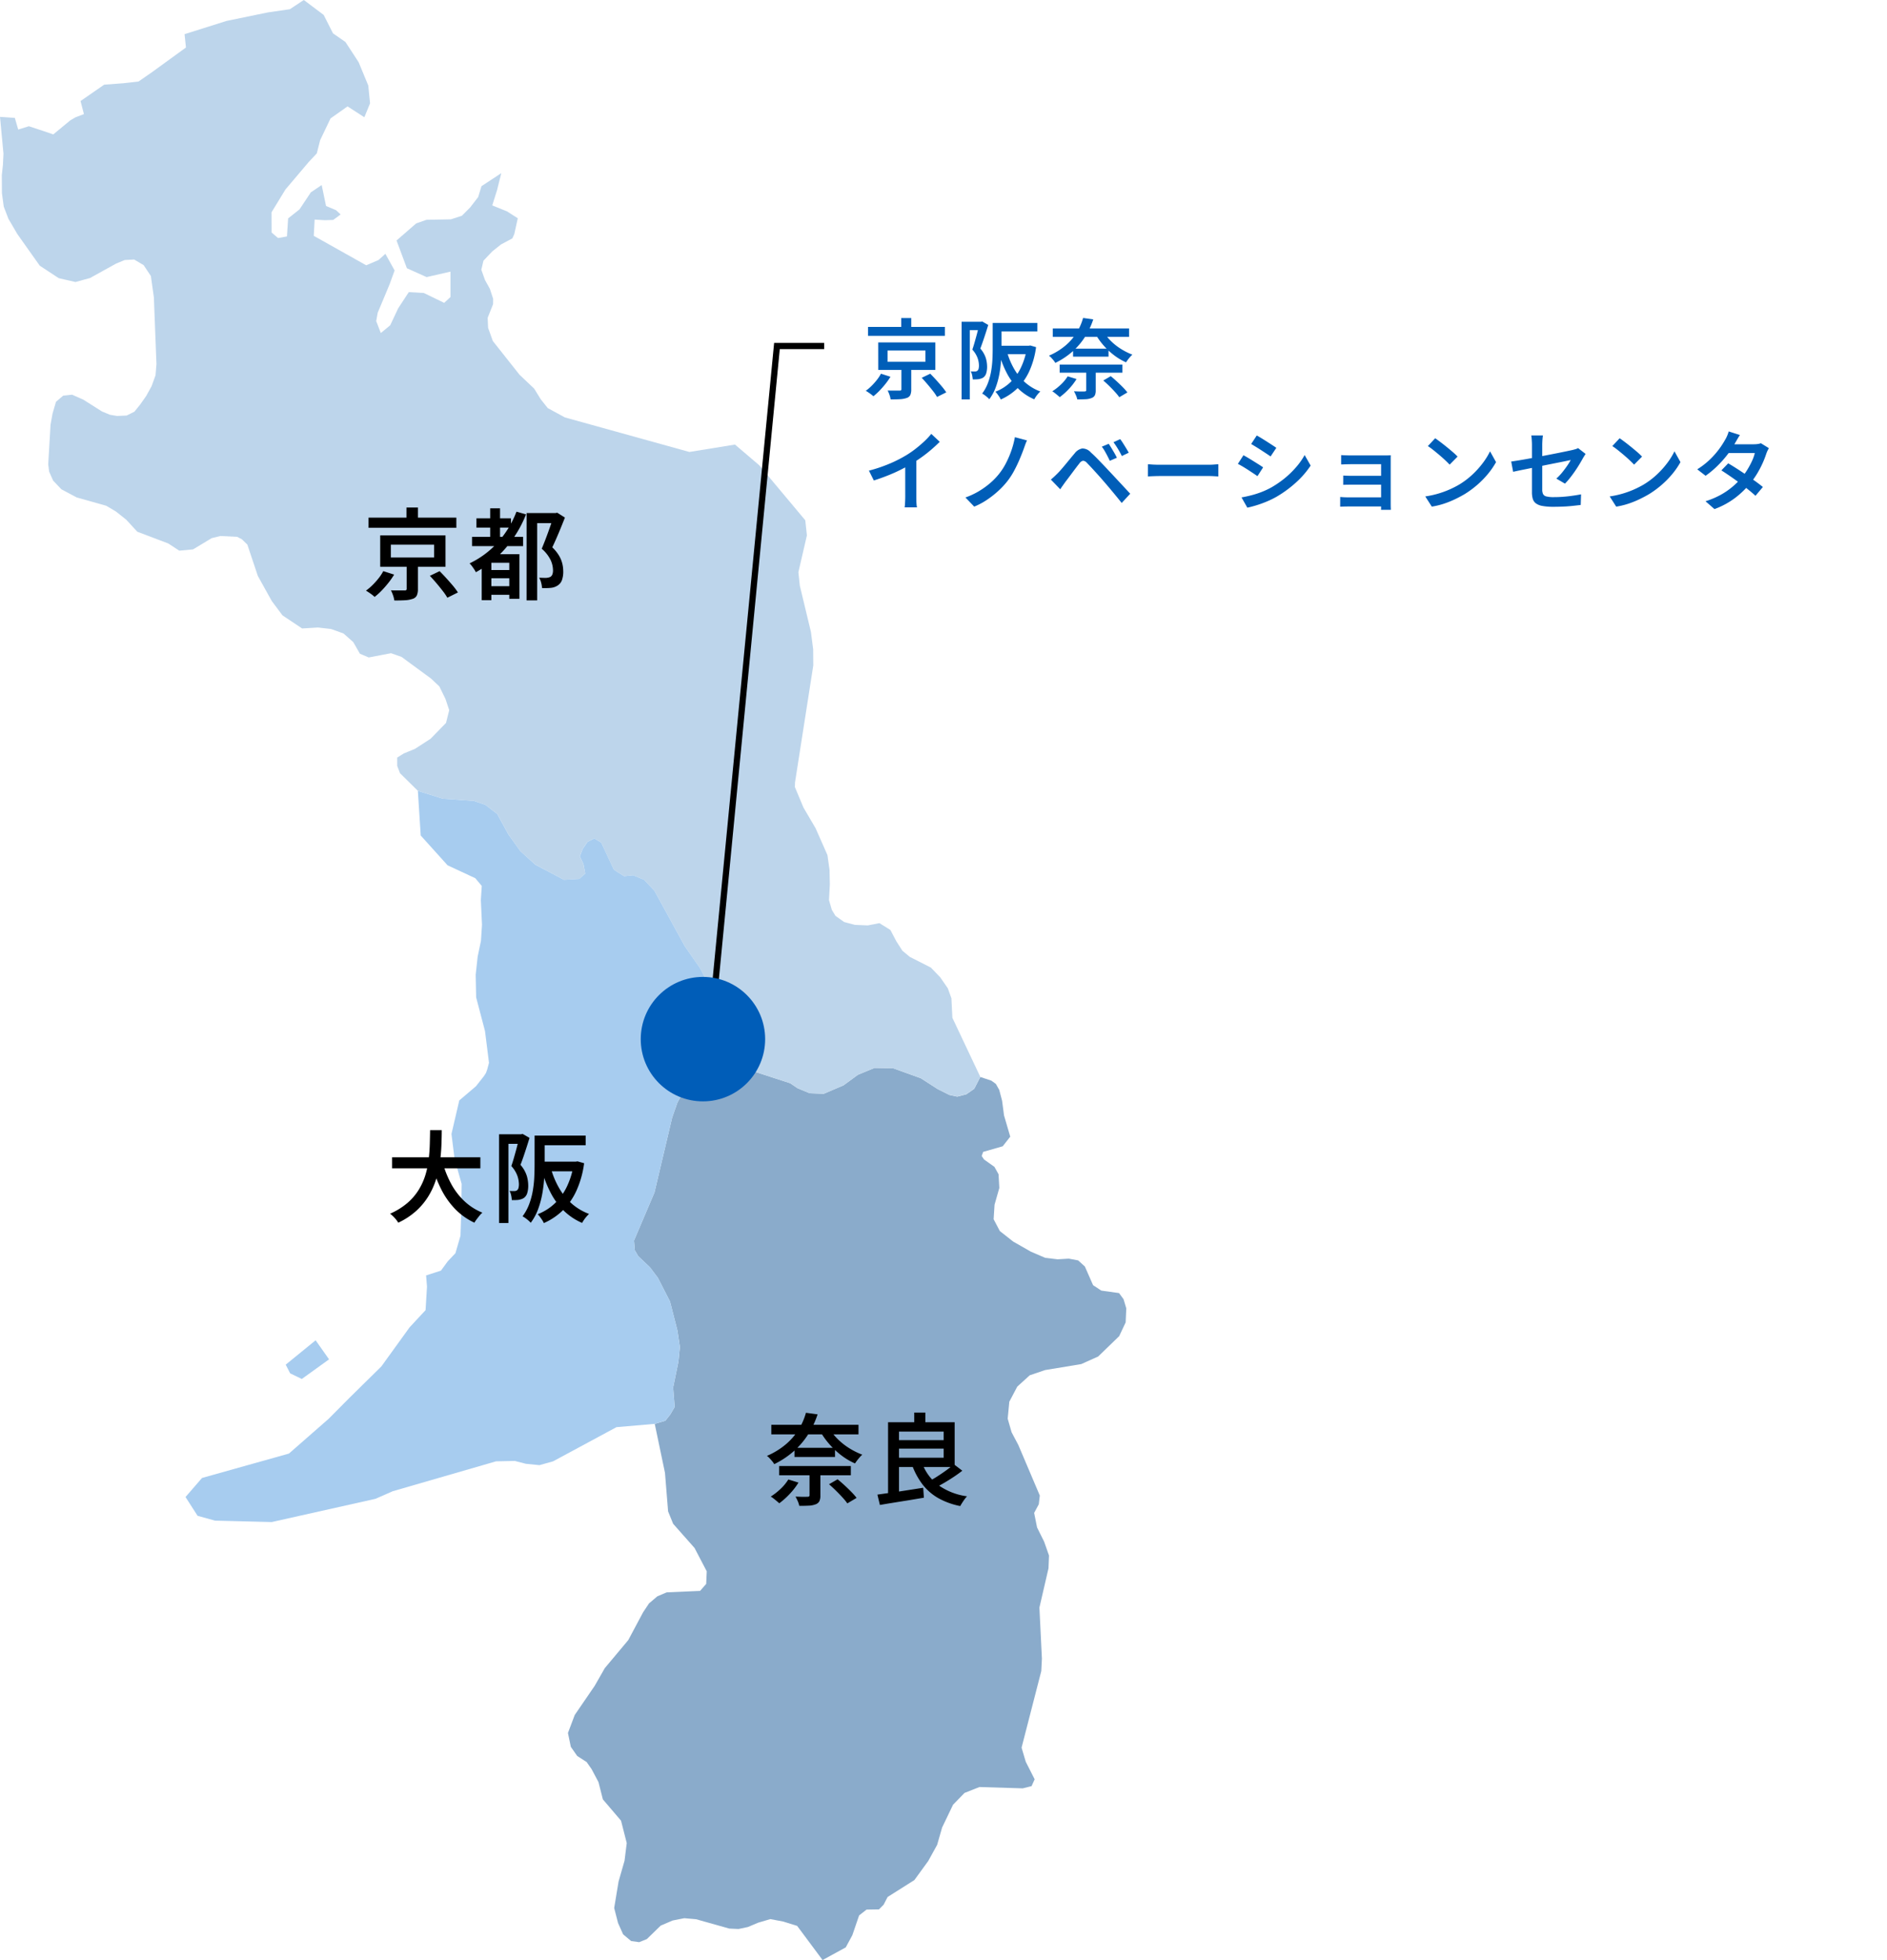
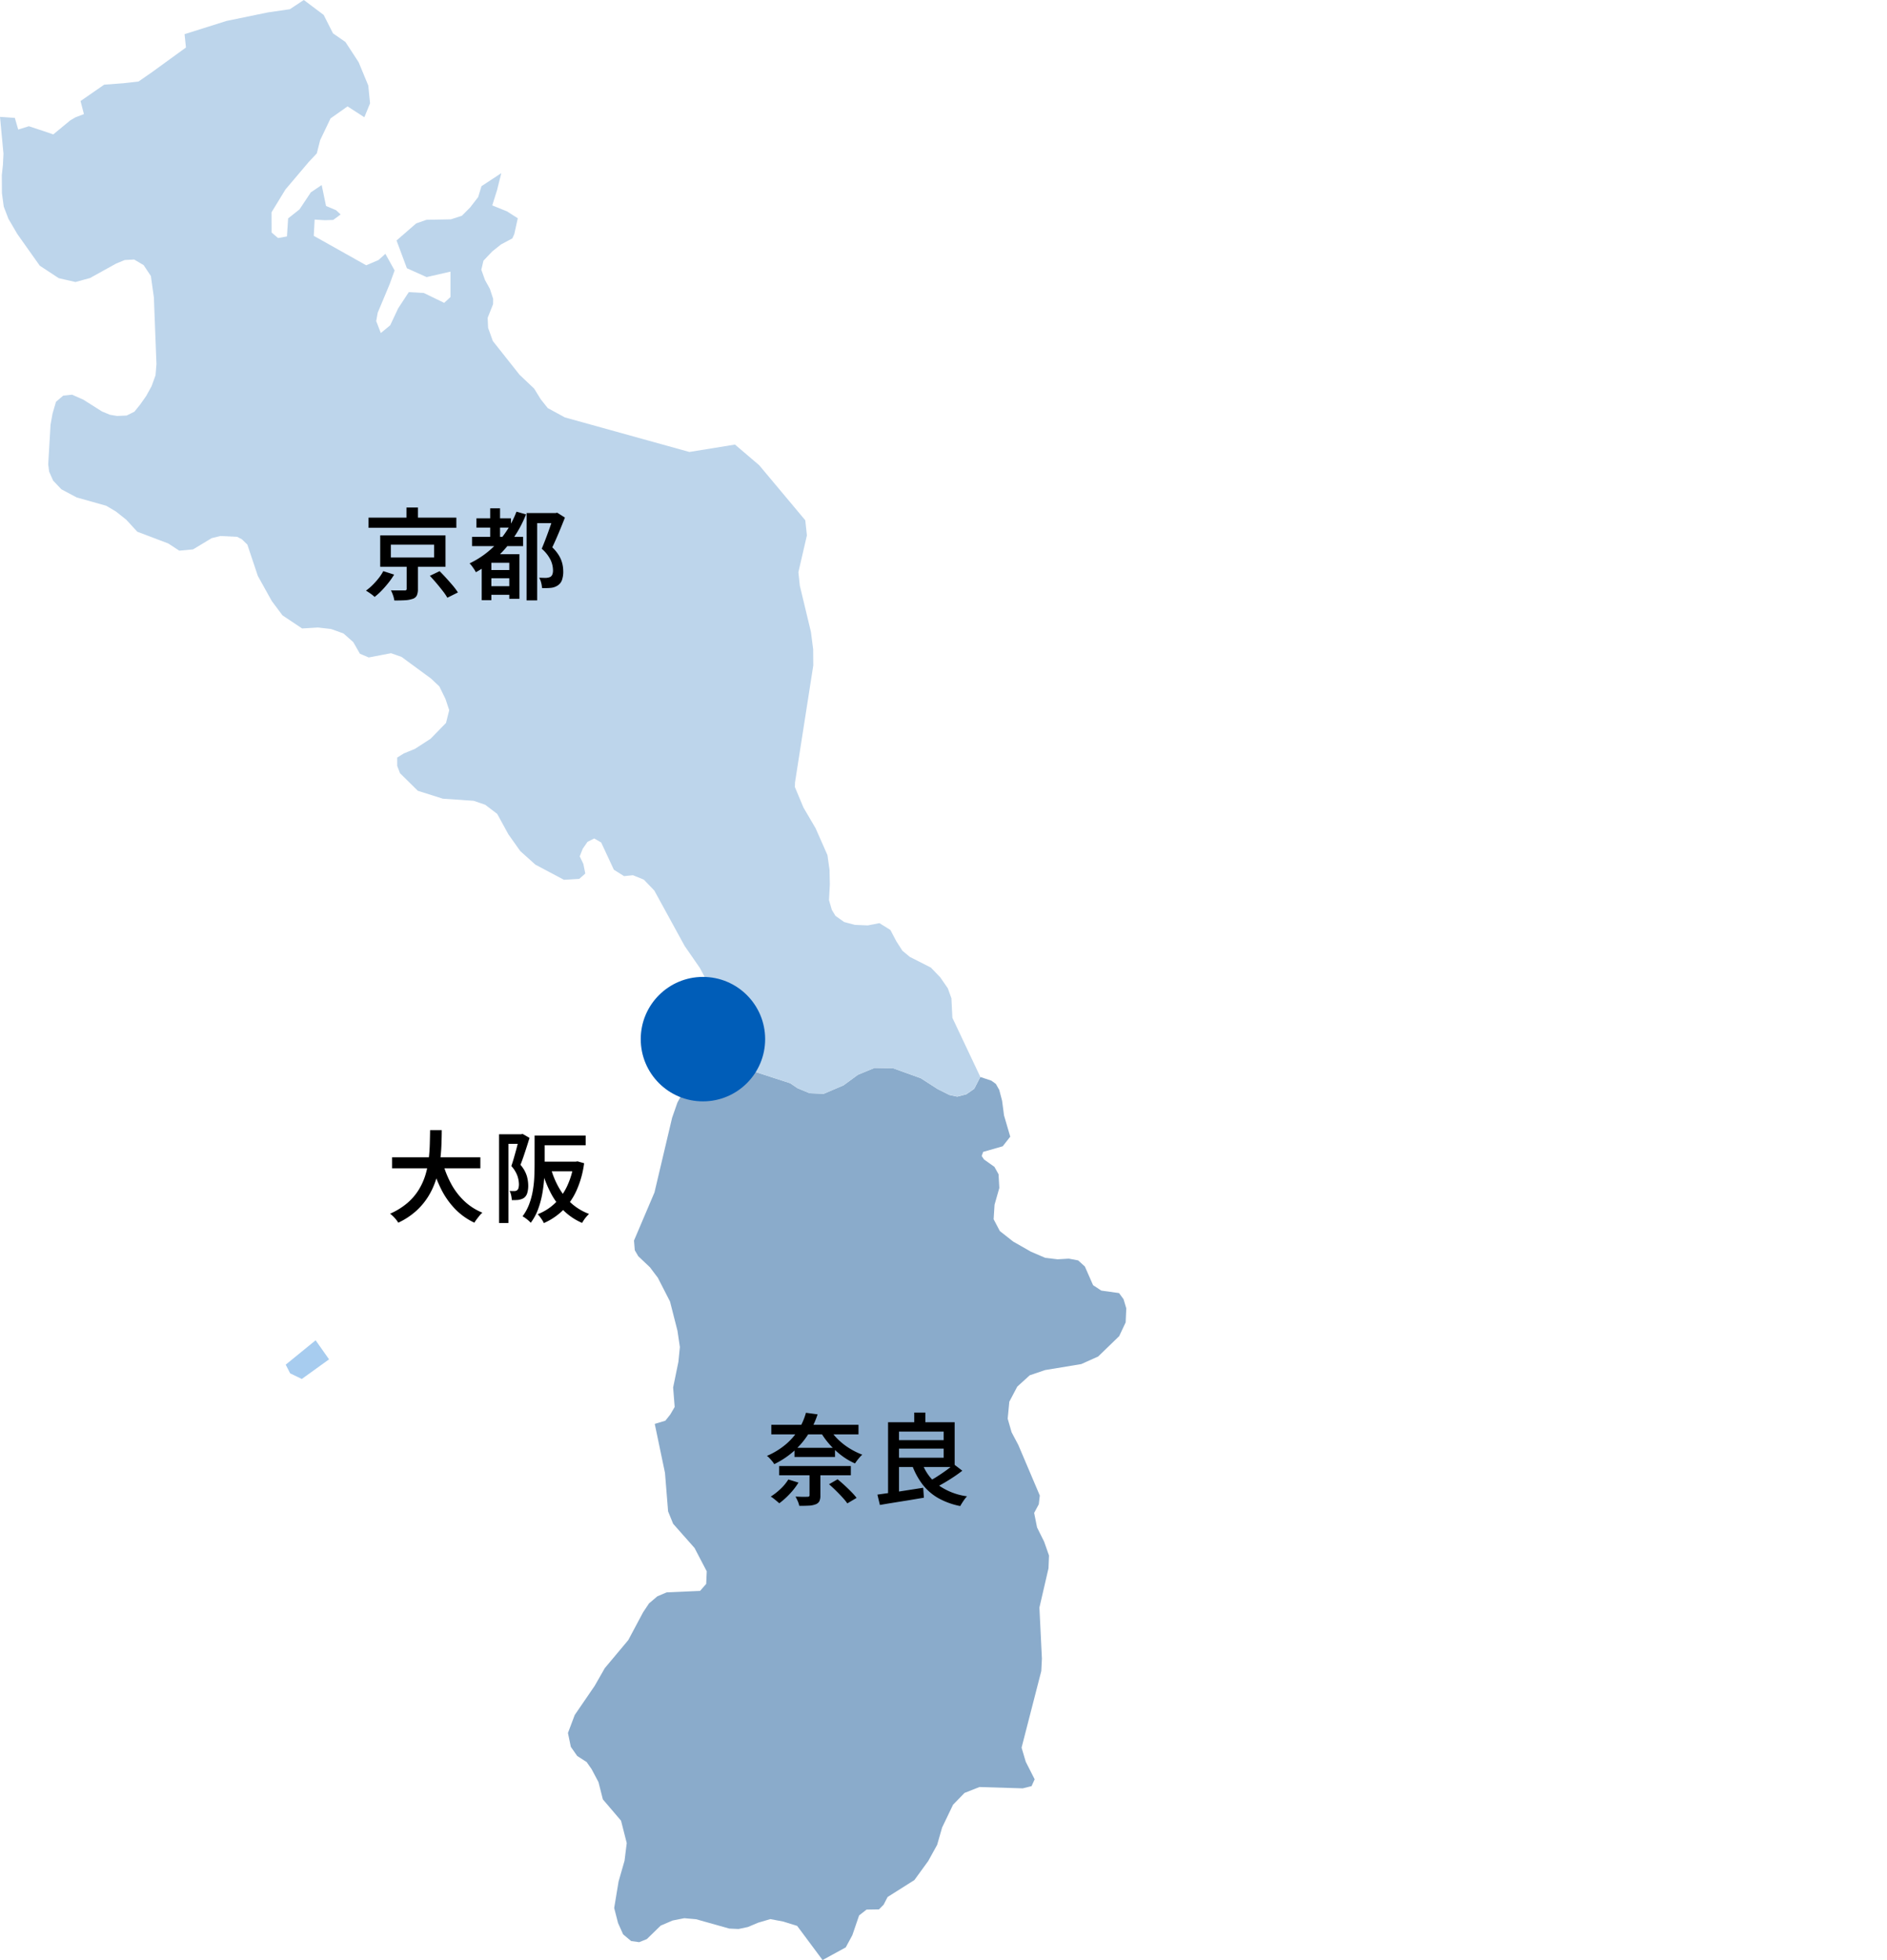
<svg xmlns="http://www.w3.org/2000/svg" width="303.343" height="315" viewBox="0 0 303.343 315">
  <defs>
    <clipPath id="clip-path">
      <rect id="長方形_5280" data-name="長方形 5280" width="303.343" height="315" fill="none" />
    </clipPath>
  </defs>
  <g id="グループ_1741" data-name="グループ 1741" transform="translate(0.001)">
    <path id="パス_22062" data-name="パス 22062" d="M130.893,212.01l-1.417,2.544-.86,2.462-2.834,12-3.293,7.735.13,1.56.557.952,1.875,1.777,1.275,1.689,1.955,3.819,1.195,4.684.39,2.625-.236,2.376-.848,4.128.248,3.131-.705,1.207-.793,1-1.707.513,1.646,7.866.5,6.195.81,1.992,3.441,3.887,1.962,3.756-.087,2.017-.984,1.126-5.371.236-1.5.637-1.337,1.139-.96,1.442-2.376,4.455-3.774,4.506-1.622,2.841-3.212,4.69-1.089,2.891.464,2.227,1.021,1.461,1.523.984.8,1.145,1.1,2.073.706,2.779,2.921,3.422.916,3.6-.353,2.834-.959,3.342-.706,4.257.619,2.414.817,1.82,1.286,1.076,1.3.185,1.231-.5,2.228-2.166,1.912-.817,1.875-.371,1.9.167,5.335,1.5,1.485.068,1.5-.315,1.646-.694,1.974-.581,2.085.4,2.221.692,4.085,5.49,3.725-2.036,1.058-1.955,1.089-3.18,1.2-.941,1.993-.031.748-.755.643-1.238,4.3-2.717,2.227-3.064,1.436-2.6.792-2.773,1.764-3.675,1.844-1.894,2.4-.947,6.956.211,1.417-.353.5-1.1-1.43-2.816-.674-2.271,3.169-12.309.1-1.992-.4-8.212,1.46-6.312.081-2.054-.786-2.234-1.132-2.271-.471-2.339.749-1.393.161-1.4-3.453-8.126-1.084-2.048-.625-2.178.26-2.729,1.281-2.426,2-1.819,2.457-.836,5.829-.965,2.717-1.219,3.379-3.273,1.04-2.209.1-2.259-.439-1.467-.723-.984-2.854-.4-1.324-.872-1.318-3-1.077-.978-1.5-.285-1.807.106-1.987-.235-2.308-.991-2.841-1.622-2.147-1.689-1-1.9.149-2.339.767-2.692-.124-2.2-.662-1.187-1.671-1.188-.378-.557.235-.662,3.144-.9,1.213-1.547-1-3.41-.309-2.352-.458-1.751-.545-.965-.73-.526-1.771-.588-.977,1.9-1.276.885-1.46.372-1.268-.273L171.3,212.4l-2.7-1.738-4.474-1.615L161.155,209l-2.661,1.1-2.321,1.7L153,213.154l-2.27-.08-1.962-.817-1.164-.792-5.446-1.77-2.123-1.033-1.789-1.219-2.338-2.513-2.1-1.683Z" transform="translate(-20.574 -37.378)" fill="#8aabcb" />
    <path id="パス_22063" data-name="パス 22063" d="M48.84,0,46.594,1.48l-3.528.514L36.407,3.367,29.668,5.49l.223,2.147-5.5,3.992L22.266,13.1l-2.444.278-3.076.229-3.8,2.63.544,2.1-1.35.513-.854.5L8.564,21.6l-1.522-.52-2.407-.792-1.708.532-.544-1.875L0,18.783l.557,5.91L.47,26.505.291,28.14l.018,2.89L.6,33.2l.749,1.955,1.436,2.457L6.393,42.7l3.045,2.005,2.691.619,2.346-.644,4.189-2.32,1.38-.57,1.523-.081,1.522.9,1.163,1.752.483,3.428.415,10.737L25,60.314l-.624,1.733L23.5,63.637l-.965,1.374-.929,1.151-1.25.619-1.54.068-1.139-.192-1.28-.526-3-1.9-1.813-.8-1.423.149L9,64.572l-.557,1.9L8.125,68.26l-.377,6.375L7.9,75.8l.638,1.436,1.33,1.4,2.469,1.312,4.735,1.331,1.559.921,1.666,1.325,1.776,1.931,4.982,1.887L28.82,88.5l2.209-.21,3.007-1.807,1.387-.341,2.692.131.761.39.885.859,1.689,5.044,2.234,4.016,1.72,2.309L48.567,101l2.538-.154,2.116.241,2.005.724,1.565,1.387,1.064,1.863,1.418.6,3.583-.686,1.7.6,4.734,3.477,1.337,1.262.984,2.012.6,1.808-.514,2.048-2.487,2.549-2.5,1.615-1.777.73-1.082.668v1.343l.446,1.169,2.871,2.834,4.023,1.269,4.957.34,1.856.637,1.925,1.467,1.788,3.268,1.912,2.7,2.438,2.19,4.592,2.433,2.456-.149.972-.853-.31-1.548-.582-1.219.477-1.218.773-1.114,1.072-.545,1.125.65,2.037,4.375,1.646,1.033,1.423-.149,1.751.712,1.683,1.751,4.884,8.918,2.45,3.539,1,1.888.854,4.208-1.138,4.2,2.1,1.684,2.339,2.512,1.789,1.219,2.123,1.033,5.445,1.764,1.17.792,1.955.823,2.271.081,3.168-1.356,2.321-1.7,2.668-1.1,2.97.043,4.48,1.609,2.692,1.746,1.875.927,1.268.273,1.461-.377,1.275-.879.984-1.906-4.487-9.494-.155-3.131-.581-1.609-1.219-1.764-1.5-1.56-3.379-1.715-1.206-1-.983-1.535-.941-1.795-1.764-1.1-1.869.366-2.092-.087-1.714-.459-1.393-.99-.582-.96-.457-1.572.135-2.525-.049-2.327-.335-2.383-1.906-4.312-1.956-3.336-1.373-3.286.019-.73,2.939-18.813-.018-2.575-.359-2.8-1.789-7.45-.228-2.16,1.367-5.911-.26-2.432-7.409-8.85-3.892-3.317-7.333,1.188L90.811,67.085l-2.76-1.5-1.12-1.411-1.064-1.72-2.352-2.229-4.289-5.415-.761-2.128-.074-1.6.872-2.19.012-.861-.52-1.6L77.963,45l-.588-1.652.34-1.449,1.423-1.5,1.38-1.1,1.839-.983.315-.694.563-2.544L81.5,33.969l-2.37-.959.786-2.5.668-2.686-3.187,2.1-.527,1.739-1.293,1.677L74.25,34.674l-1.77.576-3.916.074-1.659.581-3.162,2.742,1.665,4.462,3.169,1.423,3.837-.878v4.084l-1.01.934-3.268-1.584-2.42-.143-1.707,2.6-1.281,2.73-1.511,1.244L60.474,51.6l.242-1.342,1.3-3.1.619-1.492.8-2.2-1.485-2.674-1.108,1-1.973.842L50.437,37.9l.142-2.611,1.634.1,1.349-.043,1.194-.879-.735-.687L52.411,33.1l-.7-3.361-1.745,1.176-1.82,2.736L46.315,35.1,46.129,38l-1.43.253-1.04-.884-.012-3.25,2.24-3.669,3.744-4.419,1.294-1.38.539-2.123,1.671-3.5L55.87,17.1l2.7,1.745.916-2.24-.285-2.858L57.652,10,55.529,6.746l-2-1.387L52.033,2.4Z" transform="translate(0 0)" fill="#bdd5eb" />
-     <path id="パス_22064" data-name="パス 22064" d="M58.865,270.154,63.246,267l-2.16-3.064-4.808,3.917.718,1.4Z" transform="translate(-10.35 -48.539)" fill="#a7ccef" fill-rule="evenodd" />
-     <path id="パス_22065" data-name="パス 22065" d="M120.245,186.106l-1-1.888-2.456-3.539-4.883-8.912-1.677-1.757-1.751-.712-1.43.154-1.64-1.033-2.043-4.375-1.12-.656-1.071.544-.774,1.12-.477,1.214.582,1.219.3,1.546-.971.854-2.451.149-4.6-2.426-2.432-2.2-1.919-2.691-1.789-3.274-1.918-1.467-1.857-.631L77.909,157l-4.016-1.262.458,7.178,4.313,4.784,4.462,2.079,1.04,1.244-.149,2.278.185,3.966-.167,2.575-.532,2.549-.316,2.9.074,3.639,1.424,5.409.643,5.111-.291,1.077-.192.544-.328.508-1.288,1.634-2.679,2.277-1.256,5.39.5,4.017,1.132,4-.068,4.815-.118,3.539-.81,2.792L78.7,231.345l-1.1,1.5-2.383.767.143,1.813-.229,3.769-2.568,2.761-4.536,6.281-5.155,5.074-3.323,3.348-6.387,5.588-13.967,3.917-2.655,3.064,1.943,3.02,2.8.774,9.116.229,16.672-3.732L69.84,268.3l16.616-4.808,3.026-.062,1.77.458,2.185.217,2.19-.613L105.82,258l6.151-.532,1.7-.513.792-1,.712-1.207-.247-3.131.848-4.128.229-2.376-.384-2.624-1.194-4.684-1.955-3.819L111.2,232.3l-1.881-1.777-.551-.952-.13-1.56,3.292-7.736,2.834-12,.86-2.463,1.411-2.543,2.921-8.763,1.145-4.19Z" transform="translate(-6.72 -28.641)" fill="#a7ccef" fill-rule="evenodd" />
+     <path id="パス_22064" data-name="パス 22064" d="M58.865,270.154,63.246,267l-2.16-3.064-4.808,3.917.718,1.4" transform="translate(-10.35 -48.539)" fill="#a7ccef" fill-rule="evenodd" />
    <g id="グループ_1740" data-name="グループ 1740" transform="translate(0)">
      <g id="グループ_1739" data-name="グループ 1739" clip-path="url(#clip-path)">
-         <path id="パス_22288" data-name="パス 22288" d="M.826-10.43H13.174V-9H.826ZM6.16-11.858H7.77v2.142H6.16Zm-2.2,5.222V-4.83h6.09V-6.636Zm-1.5-1.3h9.184v4.41H2.464ZM9.45-2.254l1.372-.658q.448.448.938.987t.924,1.057A9.692,9.692,0,0,1,13.4.084L11.914.826a7.452,7.452,0,0,0-.644-.945q-.42-.539-.9-1.106T9.45-2.254ZM6.188-4.06H7.77V-.392a2.16,2.16,0,0,1-.154.91.971.971,0,0,1-.6.476,3.85,3.85,0,0,1-1.064.189q-.63.035-1.5.035A3.76,3.76,0,0,0,4.27.49a5.107,5.107,0,0,0-.294-.7Q4.368-.2,4.76-.2H5.88a.427.427,0,0,0,.245-.049.23.23,0,0,0,.063-.189ZM2.9-2.912l1.526.49a10.671,10.671,0,0,1-.791,1.134Q3.178-.714,2.681-.2a9.347,9.347,0,0,1-1,.91A5.51,5.51,0,0,0,1.085.238Q.728-.014.462-.168A7.582,7.582,0,0,0,1.414-.98a10.366,10.366,0,0,0,.854-.966A6.268,6.268,0,0,0,2.9-2.912Zm18.55-8.162h6.594v1.358H21.448Zm-.588,0h1.414v4.088q0,.882-.07,1.953a19.12,19.12,0,0,1-.273,2.184A12.7,12.7,0,0,1,21.343-.7a7.4,7.4,0,0,1-1.029,1.89,2.593,2.593,0,0,0-.322-.322q-.21-.182-.434-.343A2.977,2.977,0,0,0,19.166.28a6.779,6.779,0,0,0,.931-1.7,10.465,10.465,0,0,0,.511-1.89,15.245,15.245,0,0,0,.21-1.918q.042-.945.042-1.757Zm.63,3.668h5.194v1.358H21.49Zm4.886,0h.266l.266-.042.924.266A13.6,13.6,0,0,1,26.74-3.3,9.306,9.306,0,0,1,24.822-.553a9.088,9.088,0,0,1-2.66,1.785,2.751,2.751,0,0,0-.231-.42q-.147-.224-.315-.455a2.45,2.45,0,0,0-.322-.371A7.367,7.367,0,0,0,23.667-1.5,8.066,8.066,0,0,0,25.4-3.9a11.267,11.267,0,0,0,.973-3.241Zm-3.22.966A11.981,11.981,0,0,0,24.3-3.7a8.72,8.72,0,0,0,1.771,2.184A7.847,7.847,0,0,0,28.518-.056a4.53,4.53,0,0,0-.35.364,4.705,4.705,0,0,0-.357.462q-.161.238-.273.434A8.523,8.523,0,0,1,24.983-.5a9.914,9.914,0,0,1-1.841-2.485A16.173,16.173,0,0,1,21.9-6.132Zm-7.294-4.816h3.3v1.344H17.178V1.218H15.862Zm2.842,0h.252l.21-.056.98.56q-.182.6-.4,1.274t-.441,1.323q-.224.651-.434,1.2a4.353,4.353,0,0,1,.889,1.547,5,5,0,0,1,.2,1.351,3.57,3.57,0,0,1-.14,1.071,1.305,1.305,0,0,1-.462.679A1.456,1.456,0,0,1,19-2.135a3.451,3.451,0,0,1-.42.105A7.064,7.064,0,0,1,17.654-2a4.5,4.5,0,0,0-.091-.644,2.129,2.129,0,0,0-.231-.644q.2.014.364.014h.294a.638.638,0,0,0,.406-.112.6.6,0,0,0,.2-.329,2.128,2.128,0,0,0,.056-.525,3.79,3.79,0,0,0-.21-1.162,4.168,4.168,0,0,0-.854-1.386q.168-.476.329-1.036t.315-1.12q.154-.56.273-1.05t.2-.826ZM30.52-10.178H42.784v1.344H30.52Zm1.106,5.8h10.08v1.3H31.626Zm2.156-2.562h5.7v1.288h-5.7Zm4.956-2.618A7.823,7.823,0,0,0,39.914-8.12a9.147,9.147,0,0,0,1.6,1.246,10.485,10.485,0,0,0,1.806.9,3.331,3.331,0,0,0-.364.364q-.2.224-.371.455t-.287.413a9.246,9.246,0,0,1-1.862-1.092,11.428,11.428,0,0,1-1.645-1.505A10.983,10.983,0,0,1,37.492-9.1ZM35.9-3.6h1.526v3.36a1.788,1.788,0,0,1-.147.812.979.979,0,0,1-.553.434,3.008,3.008,0,0,1-.945.182q-.553.028-1.323.028a3.213,3.213,0,0,0-.217-.665,6.247,6.247,0,0,0-.315-.637l.7.028q.35.014.623.007t.371-.007a.474.474,0,0,0,.224-.056A.2.2,0,0,0,35.9-.28ZM32.914-2.492l1.428.434A9.706,9.706,0,0,1,33.1-.448,10.615,10.615,0,0,1,31.64.854Q31.5.728,31.283.546T30.842.189a2.944,2.944,0,0,0-.406-.273,8.884,8.884,0,0,0,1.386-1.085A6.544,6.544,0,0,0,32.914-2.492Zm5.726.672,1.2-.7q.462.378.973.847t.966.931a8.113,8.113,0,0,1,.735.84l-1.3.77a8.323,8.323,0,0,0-.686-.84Q40.1-.448,39.6-.938T38.64-1.82ZM35.392-11.872l1.638.224A12.671,12.671,0,0,1,35.8-8.988a11.168,11.168,0,0,1-1.981,2.394,12.234,12.234,0,0,1-2.891,1.946,2.671,2.671,0,0,0-.28-.406q-.182-.224-.378-.434A2.143,2.143,0,0,0,29.9-5.81,10.491,10.491,0,0,0,32.634-7.5a8.835,8.835,0,0,0,1.778-2.1A8.992,8.992,0,0,0,35.392-11.872ZM.966,12.666a23.977,23.977,0,0,0,3.4-1.155,20.947,20.947,0,0,0,2.716-1.393A15.428,15.428,0,0,0,8.533,9.1Q9.254,8.536,9.9,7.927A11.636,11.636,0,0,0,10.99,6.758l1.358,1.274q-.63.63-1.372,1.267T9.429,10.51q-.805.574-1.631,1.078-.784.462-1.764.952t-2.079.924q-1.1.434-2.2.784ZM6.8,10.944,8.582,10.5v6.328q0,.294.007.637t.035.644a2.862,2.862,0,0,0,.07.455H6.706a4.5,4.5,0,0,0,.049-.455q.021-.3.035-.644t.014-.637ZM26.376,7.808a7.366,7.366,0,0,0-.308.749q-.14.4-.252.707-.294.8-.686,1.715t-.875,1.8a11.565,11.565,0,0,1-1.057,1.61,12.813,12.813,0,0,1-1.442,1.54,15.352,15.352,0,0,1-1.82,1.428,11.352,11.352,0,0,1-2.044,1.092l-1.414-1.47a11.854,11.854,0,0,0,2.051-.945,12.879,12.879,0,0,0,1.806-1.267,10.93,10.93,0,0,0,1.449-1.456,10.21,10.21,0,0,0,1.2-1.827,15.433,15.433,0,0,0,.9-2.1A14.379,14.379,0,0,0,24.43,7.29Zm13.132.546q.2.28.441.679t.483.812q.238.413.392.749l-1.134.49q-.2-.42-.4-.805t-.413-.756a5.511,5.511,0,0,0-.476-.707ZM41.356,7.6a7.872,7.872,0,0,1,.462.665q.252.4.5.805t.413.714l-1.106.532q-.21-.42-.427-.8t-.441-.728q-.224-.35-.476-.686Zm-11.144,6.5q.308-.252.553-.483t.553-.539q.252-.252.567-.616t.679-.8q.364-.441.742-.9t.728-.868a1.991,1.991,0,0,1,1.225-.791,1.845,1.845,0,0,1,1.407.665q.476.42.973.931t.987,1.022q.49.511.9.959.476.5,1.071,1.141t1.218,1.309l1.155,1.246-1.372,1.484q-.476-.6-1.008-1.246t-1.05-1.26q-.518-.616-.938-1.092-.308-.364-.679-.777t-.735-.812q-.364-.4-.679-.735t-.511-.532a.891.891,0,0,0-.616-.329.96.96,0,0,0-.574.413q-.224.28-.511.658t-.595.791q-.308.413-.6.805t-.511.672q-.224.308-.462.644t-.406.6Zm15.6-2.464q.238.014.609.042t.777.035q.406.007.77.007h7.574q.5,0,.917-.035t.679-.049V13.6l-.693-.042q-.455-.028-.9-.028H47.964q-.588,0-1.183.021t-.973.049Zm17.5-4.62q.336.182.77.448t.882.553q.448.287.847.546T66.458,9l-.924,1.386q-.28-.2-.679-.462t-.833-.546q-.434-.28-.854-.539t-.756-.455Zm-2.45,9.954q.784-.14,1.6-.35a14.669,14.669,0,0,0,1.61-.518,12.824,12.824,0,0,0,1.54-.714,16.166,16.166,0,0,0,2.2-1.505A14.806,14.806,0,0,0,69.643,12.1a11.206,11.206,0,0,0,1.365-1.939l.966,1.694a14.482,14.482,0,0,1-2.38,2.737,18.514,18.514,0,0,1-3.136,2.289,14.161,14.161,0,0,1-1.554.756q-.84.35-1.659.6t-1.449.378Zm.308-6.776q.35.182.784.441t.882.539l.847.532q.4.252.651.434l-.91,1.414q-.294-.21-.686-.469t-.833-.546q-.441-.287-.868-.539t-.763-.42Zm15.708-.028q.168.014.469.028t.623.021q.322.007.546.007h5.334q.252,0,.553-.007t.455-.021q-.014.14-.014.4V18.07q0,.168.007.448t.021.448H83.286q.014-.154.014-.448V11.63H78.512q-.224,0-.553.007t-.63.021q-.3.014-.455.014Zm.336,3.29q.266.014.672.028t.784.014h5.376V14.92H78.666q-.378,0-.791.007t-.665.021Zm-.49,3.444q.168.014.49.035t.7.021h6.146v1.47H77.91q-.308,0-.665.014t-.525.014ZM91.994,7.458q.364.252.854.623t1.008.791q.518.42.98.819a9,9,0,0,1,.756.721L94.318,11.7q-.266-.28-.693-.686t-.931-.833q-.5-.427-.994-.819a10.737,10.737,0,0,0-.882-.644ZM90.4,16.81a15.017,15.017,0,0,0,2.114-.462,15.173,15.173,0,0,0,1.813-.665,15.539,15.539,0,0,0,1.5-.763,12.706,12.706,0,0,0,2.128-1.6,14.31,14.31,0,0,0,1.694-1.876,11.277,11.277,0,0,0,1.162-1.883l.966,1.736a12.472,12.472,0,0,1-1.274,1.862A14.741,14.741,0,0,1,98.8,14.913a15.624,15.624,0,0,1-2.058,1.519q-.714.42-1.54.819a15.114,15.114,0,0,1-1.764.714,12.379,12.379,0,0,1-1.988.483Zm17.15-.658V8.536q0-.238-.014-.511t-.035-.539a4.084,4.084,0,0,0-.063-.476h1.876a7.16,7.16,0,0,0-.084.749q-.028.427-.028.777v7.182a1.619,1.619,0,0,0,.133.707.783.783,0,0,0,.532.385,4.679,4.679,0,0,0,1.183.112q.756,0,1.505-.056t1.477-.161q.728-.1,1.414-.231l-.056,1.708q-.588.07-1.3.147t-1.491.112q-.777.035-1.561.035a9.577,9.577,0,0,1-1.827-.14,2.448,2.448,0,0,1-1.05-.427,1.409,1.409,0,0,1-.483-.728A3.763,3.763,0,0,1,107.548,16.152Zm8.624-6.174q-.084.126-.21.329t-.224.371q-.238.434-.567.98t-.721,1.113q-.392.567-.805,1.085a10.732,10.732,0,0,1-.791.9l-1.386-.812a8.256,8.256,0,0,0,.938-.987q.448-.553.812-1.085a9.065,9.065,0,0,0,.56-.91q-.154.028-.644.133t-1.2.245l-1.554.308q-.847.168-1.722.35t-1.673.343q-.8.161-1.442.294t-1.022.217l-.308-1.652q.406-.056,1.064-.161t1.484-.252q.826-.147,1.722-.322l1.771-.343q.875-.168,1.638-.322t1.33-.273q.567-.119.819-.175.28-.07.518-.14a1.834,1.834,0,0,0,.406-.168Zm5.474-2.52q.364.252.854.623t1.008.791q.518.42.98.819a9.005,9.005,0,0,1,.756.721L123.97,11.7q-.266-.28-.693-.686t-.931-.833q-.5-.427-.994-.819a10.737,10.737,0,0,0-.882-.644Zm-1.6,9.352a15.017,15.017,0,0,0,2.114-.462,15.173,15.173,0,0,0,1.813-.665,15.539,15.539,0,0,0,1.5-.763,12.706,12.706,0,0,0,2.128-1.6,14.312,14.312,0,0,0,1.694-1.876,11.278,11.278,0,0,0,1.162-1.883l.966,1.736a12.473,12.473,0,0,1-1.274,1.862,14.74,14.74,0,0,1-1.708,1.757,15.624,15.624,0,0,1-2.058,1.519q-.714.42-1.54.819a15.114,15.114,0,0,1-1.764.714,12.379,12.379,0,0,1-1.988.483ZM139.1,11.49q.644.378,1.407.868t1.533,1.015q.77.525,1.456,1.022t1.176.9l-1.19,1.414q-.462-.434-1.141-.98T140.9,14.619q-.77-.567-1.526-1.085T138,12.624Zm6.538-2.436a4.874,4.874,0,0,0-.434.938,14.129,14.129,0,0,1-.567,1.456,15.979,15.979,0,0,1-.847,1.624,12.97,12.97,0,0,1-1.12,1.6,14.616,14.616,0,0,1-2.38,2.317,12.784,12.784,0,0,1-3.4,1.855l-1.442-1.26a13.119,13.119,0,0,0,2.492-1.057,11.693,11.693,0,0,0,1.89-1.309,12.626,12.626,0,0,0,1.414-1.414,10.132,10.132,0,0,0,.924-1.281,13.39,13.39,0,0,0,.756-1.407,6.361,6.361,0,0,0,.448-1.274h-4.858l.588-1.414h4.116a4.554,4.554,0,0,0,.616-.042,2.215,2.215,0,0,0,.518-.126ZM140.98,6.94q-.224.336-.448.728t-.35.6a13.873,13.873,0,0,1-1.162,1.764,17.644,17.644,0,0,1-1.617,1.834,14.961,14.961,0,0,1-1.939,1.624l-1.344-1.036a12.435,12.435,0,0,0,2.086-1.624,13.353,13.353,0,0,0,1.456-1.666,13.672,13.672,0,0,0,.924-1.428,4.609,4.609,0,0,0,.329-.637,4.672,4.672,0,0,0,.259-.735Z" transform="translate(138.717 62.971)" fill="#005eb8" />
-       </g>
+         </g>
    </g>
    <path id="パス_22289" data-name="パス 22289" d="M.944-11.92H15.056v1.632H.944Zm6.1-1.632H8.88V-11.1H7.04ZM4.528-7.584V-5.52h6.96V-7.584ZM2.816-9.072h10.5v5.04H2.816Zm7.984,6.5,1.568-.752q.512.512,1.072,1.128T14.5-.992A11.076,11.076,0,0,1,15.312.1l-1.7.848a8.516,8.516,0,0,0-.736-1.08Q12.4-.752,11.848-1.4T10.8-2.576ZM7.072-4.64H8.88V-.448A2.469,2.469,0,0,1,8.7.592a1.11,1.11,0,0,1-.688.544A4.4,4.4,0,0,1,6.8,1.352q-.72.04-1.712.04A4.3,4.3,0,0,0,4.88.56a5.837,5.837,0,0,0-.336-.8q.448.016.9.016H6.72A.488.488,0,0,0,7-.28.262.262,0,0,0,7.072-.5ZM3.312-3.328l1.744.56a12.2,12.2,0,0,1-.9,1.3q-.52.656-1.088,1.248A10.682,10.682,0,0,1,1.92.816,6.3,6.3,0,0,0,1.24.272Q.832-.016.528-.192A8.665,8.665,0,0,0,1.616-1.12a11.847,11.847,0,0,0,.976-1.1A7.163,7.163,0,0,0,3.312-3.328Zm14.976-8.48H23.84v1.488H18.288Zm1.856,10.9h4.144V.48H20.144ZM20.128-3.5h4.208v1.312H20.128ZM17.584-8.832h8.208v1.488H17.584ZM20.5-13.424H22.08v5.568H20.5Zm4.224.544,1.536.432a18.97,18.97,0,0,1-3.312,5.464,17.34,17.34,0,0,1-4.752,3.832,5.016,5.016,0,0,0-.272-.464q-.176-.272-.376-.536a4.168,4.168,0,0,0-.36-.424,14.48,14.48,0,0,0,4.528-3.368A15.706,15.706,0,0,0,24.72-12.88ZM20.688-6.048h3.568v1.376H20.688V1.344H19.136v-6.4l.928-.992Zm2.88,0H25.2V1.12H23.568Zm2.784-6.608h4.736v1.616h-3.04V1.376h-1.7Zm4.336,0h.32l.256-.064,1.248.784q-.448,1.152-.984,2.432T30.48-7.152a6.412,6.412,0,0,1,1.112,1.384A4.7,4.7,0,0,1,32.1-4.5,5.178,5.178,0,0,1,32.24-3.36a4.066,4.066,0,0,1-.192,1.432,1.707,1.707,0,0,1-.672.888,2.378,2.378,0,0,1-1.12.4q-.288.032-.672.04t-.752-.008A4.314,4.314,0,0,0,28.7-1.44a3.113,3.113,0,0,0-.328-.832q.336.016.616.024t.488.008a2.654,2.654,0,0,0,.384-.056,1.35,1.35,0,0,0,.3-.1.8.8,0,0,0,.344-.432,1.87,1.87,0,0,0,.088-.7A3.978,3.978,0,0,0,30.216-5.1a5.65,5.65,0,0,0-1.432-1.824q.256-.608.528-1.312t.528-1.416q.256-.712.472-1.344t.376-1.08Z" transform="translate(58.301 95.113)" />
    <path id="パス_22290" data-name="パス 22290" d="M.928-9.168H15.12v1.776H.928Zm8.1.72a16.3,16.3,0,0,0,1.352,3.464A11.035,11.035,0,0,0,12.5-2.168a9.337,9.337,0,0,0,2.944,1.9A3.547,3.547,0,0,0,14.992.2q-.24.3-.464.592a4.948,4.948,0,0,0-.368.552A10.55,10.55,0,0,1,11.048-.872,12.91,12.91,0,0,1,8.816-4.048a21.8,21.8,0,0,1-1.52-4ZM7.04-13.536H8.912q0,1.168-.056,2.5T8.608-8.328a16.786,16.786,0,0,1-.624,2.752,12.209,12.209,0,0,1-1.2,2.64A10.815,10.815,0,0,1,4.824-.568a11.674,11.674,0,0,1-2.9,1.912,4.838,4.838,0,0,0-.576-.76A5.028,5.028,0,0,0,.608-.1,11.278,11.278,0,0,0,3.392-1.824,9.174,9.174,0,0,0,5.216-3.952a10.272,10.272,0,0,0,1.08-2.4,14.322,14.322,0,0,0,.52-2.5q.144-1.256.176-2.448T7.04-13.536Zm17.472.88h7.536V-11.1H24.512Zm-.672,0h1.616v4.672q0,1.008-.08,2.232a21.851,21.851,0,0,1-.312,2.5A14.509,14.509,0,0,1,24.392-.8a8.459,8.459,0,0,1-1.176,2.16,2.963,2.963,0,0,0-.368-.368q-.24-.208-.5-.392A3.4,3.4,0,0,0,21.9.32a7.747,7.747,0,0,0,1.064-1.944,11.96,11.96,0,0,0,.584-2.16,17.423,17.423,0,0,0,.24-2.192q.048-1.08.048-2.008Zm.72,4.192H30.5v1.552H24.56Zm5.584,0h.3l.3-.048,1.056.3a15.545,15.545,0,0,1-1.248,4.44A10.635,10.635,0,0,1,28.368-.632a10.386,10.386,0,0,1-3.04,2.04,3.143,3.143,0,0,0-.264-.48Q24.9.672,24.7.408a2.8,2.8,0,0,0-.368-.424,8.42,8.42,0,0,0,2.712-1.7,9.218,9.218,0,0,0,1.984-2.736,12.877,12.877,0,0,0,1.112-3.7Zm-3.68,1.1a13.692,13.692,0,0,0,1.312,3.136,9.965,9.965,0,0,0,2.024,2.5A8.968,8.968,0,0,0,32.592-.064a5.177,5.177,0,0,0-.4.416,5.378,5.378,0,0,0-.408.528q-.184.272-.312.5a9.741,9.741,0,0,1-2.92-1.944,11.33,11.33,0,0,1-2.1-2.84,18.484,18.484,0,0,1-1.424-3.6Zm-8.336-5.5H21.9v1.536H19.632V1.392h-1.5Zm3.248,0h.288l.24-.064,1.12.64q-.208.688-.456,1.456t-.5,1.512q-.256.744-.5,1.368a4.974,4.974,0,0,1,1.016,1.768,5.712,5.712,0,0,1,.232,1.544,4.081,4.081,0,0,1-.16,1.224,1.492,1.492,0,0,1-.528.776,1.664,1.664,0,0,1-.416.2,3.944,3.944,0,0,1-.48.12,8.073,8.073,0,0,1-1.056.032,5.138,5.138,0,0,0-.1-.736,2.433,2.433,0,0,0-.264-.736q.224.016.416.016h.336a.729.729,0,0,0,.464-.128.681.681,0,0,0,.224-.376,2.432,2.432,0,0,0,.064-.6,4.331,4.331,0,0,0-.24-1.328A4.764,4.764,0,0,0,20.1-7.76q.192-.544.376-1.184t.36-1.28q.176-.64.312-1.2t.232-.944Z" transform="translate(62.099 195.155)" />
    <path id="パス_22291" data-name="パス 22291" d="M.992-11.632H15.008V-10.1H.992ZM2.256-5.008h11.52V-3.52H2.256ZM4.72-7.936h6.512v1.472H4.72Zm5.664-2.992A8.94,8.94,0,0,0,11.728-9.28a10.454,10.454,0,0,0,1.824,1.424,11.983,11.983,0,0,0,2.064,1.024,3.807,3.807,0,0,0-.416.416q-.224.256-.424.52t-.328.472A10.566,10.566,0,0,1,12.32-6.672a13.061,13.061,0,0,1-1.88-1.72A12.552,12.552,0,0,1,8.96-10.4ZM7.136-4.112H8.88v3.84a2.044,2.044,0,0,1-.168.928,1.119,1.119,0,0,1-.632.5A3.438,3.438,0,0,1,7,1.36q-.632.032-1.512.032A3.672,3.672,0,0,0,5.24.632,7.138,7.138,0,0,0,4.88-.1l.8.032q.4.016.712.008t.424-.008a.542.542,0,0,0,.256-.064A.23.23,0,0,0,7.136-.32ZM3.728-2.848l1.632.5A11.093,11.093,0,0,1,3.936-.512,12.132,12.132,0,0,1,2.272.976Q2.112.832,1.864.624T1.36.216A3.365,3.365,0,0,0,.9-.1,10.153,10.153,0,0,0,2.48-1.336,7.479,7.479,0,0,0,3.728-2.848Zm6.544.768,1.376-.8q.528.432,1.112.968t1.1,1.064a9.271,9.271,0,0,1,.84.96l-1.488.88a9.512,9.512,0,0,0-.784-.96q-.5-.544-1.064-1.1T10.272-2.08ZM6.56-13.568l1.872.256a14.482,14.482,0,0,1-1.408,3.04A12.764,12.764,0,0,1,4.76-7.536a13.982,13.982,0,0,1-3.3,2.224,3.053,3.053,0,0,0-.32-.464Q.928-6.032.7-6.272A2.449,2.449,0,0,0,.288-6.64a11.99,11.99,0,0,0,3.12-1.928,10.1,10.1,0,0,0,2.032-2.4A10.277,10.277,0,0,0,6.56-13.568Zm14.176,4.4h8.656v1.36H20.736ZM23.968-13.6H25.76v2.32H23.968ZM18.048-.416q.928-.128,2.136-.3T22.736-1.1l2.672-.416L25.52.08,23.016.5Q21.76.7,20.592.888t-2.144.36Zm7.136-5.216a7.688,7.688,0,0,0,2.568,3.624,10.267,10.267,0,0,0,4.7,1.864,3.855,3.855,0,0,0-.384.464q-.208.288-.392.576t-.312.528A11.854,11.854,0,0,1,27.784.12,8.535,8.535,0,0,1,25.264-2.1a11.744,11.744,0,0,1-1.68-3.168Zm5.152.336,1.36,1.04q-.64.5-1.392,1t-1.512.944q-.76.44-1.416.776l-1.152-.976a14.276,14.276,0,0,0,1.408-.8q.752-.48,1.472-1A14.4,14.4,0,0,0,30.336-5.3Zm-9.664-6.752h9.792v7.2H20.672v-1.5H28.7v-4.192H20.672Zm-.912,0h1.76V-.208l-1.76.144Z" transform="translate(122.999 240.615)" />
-     <path id="パス_22066" data-name="パス 22066" d="M130.491,254.239l10.518-108.78H148.6" transform="translate(-16.112 -89.85)" fill="none" stroke="#000" stroke-miterlimit="10" stroke-width="1" />
    <circle id="楕円形_67" data-name="楕円形 67" cx="10" cy="10" r="10" transform="translate(103 157)" fill="#005db8" />
  </g>
</svg>